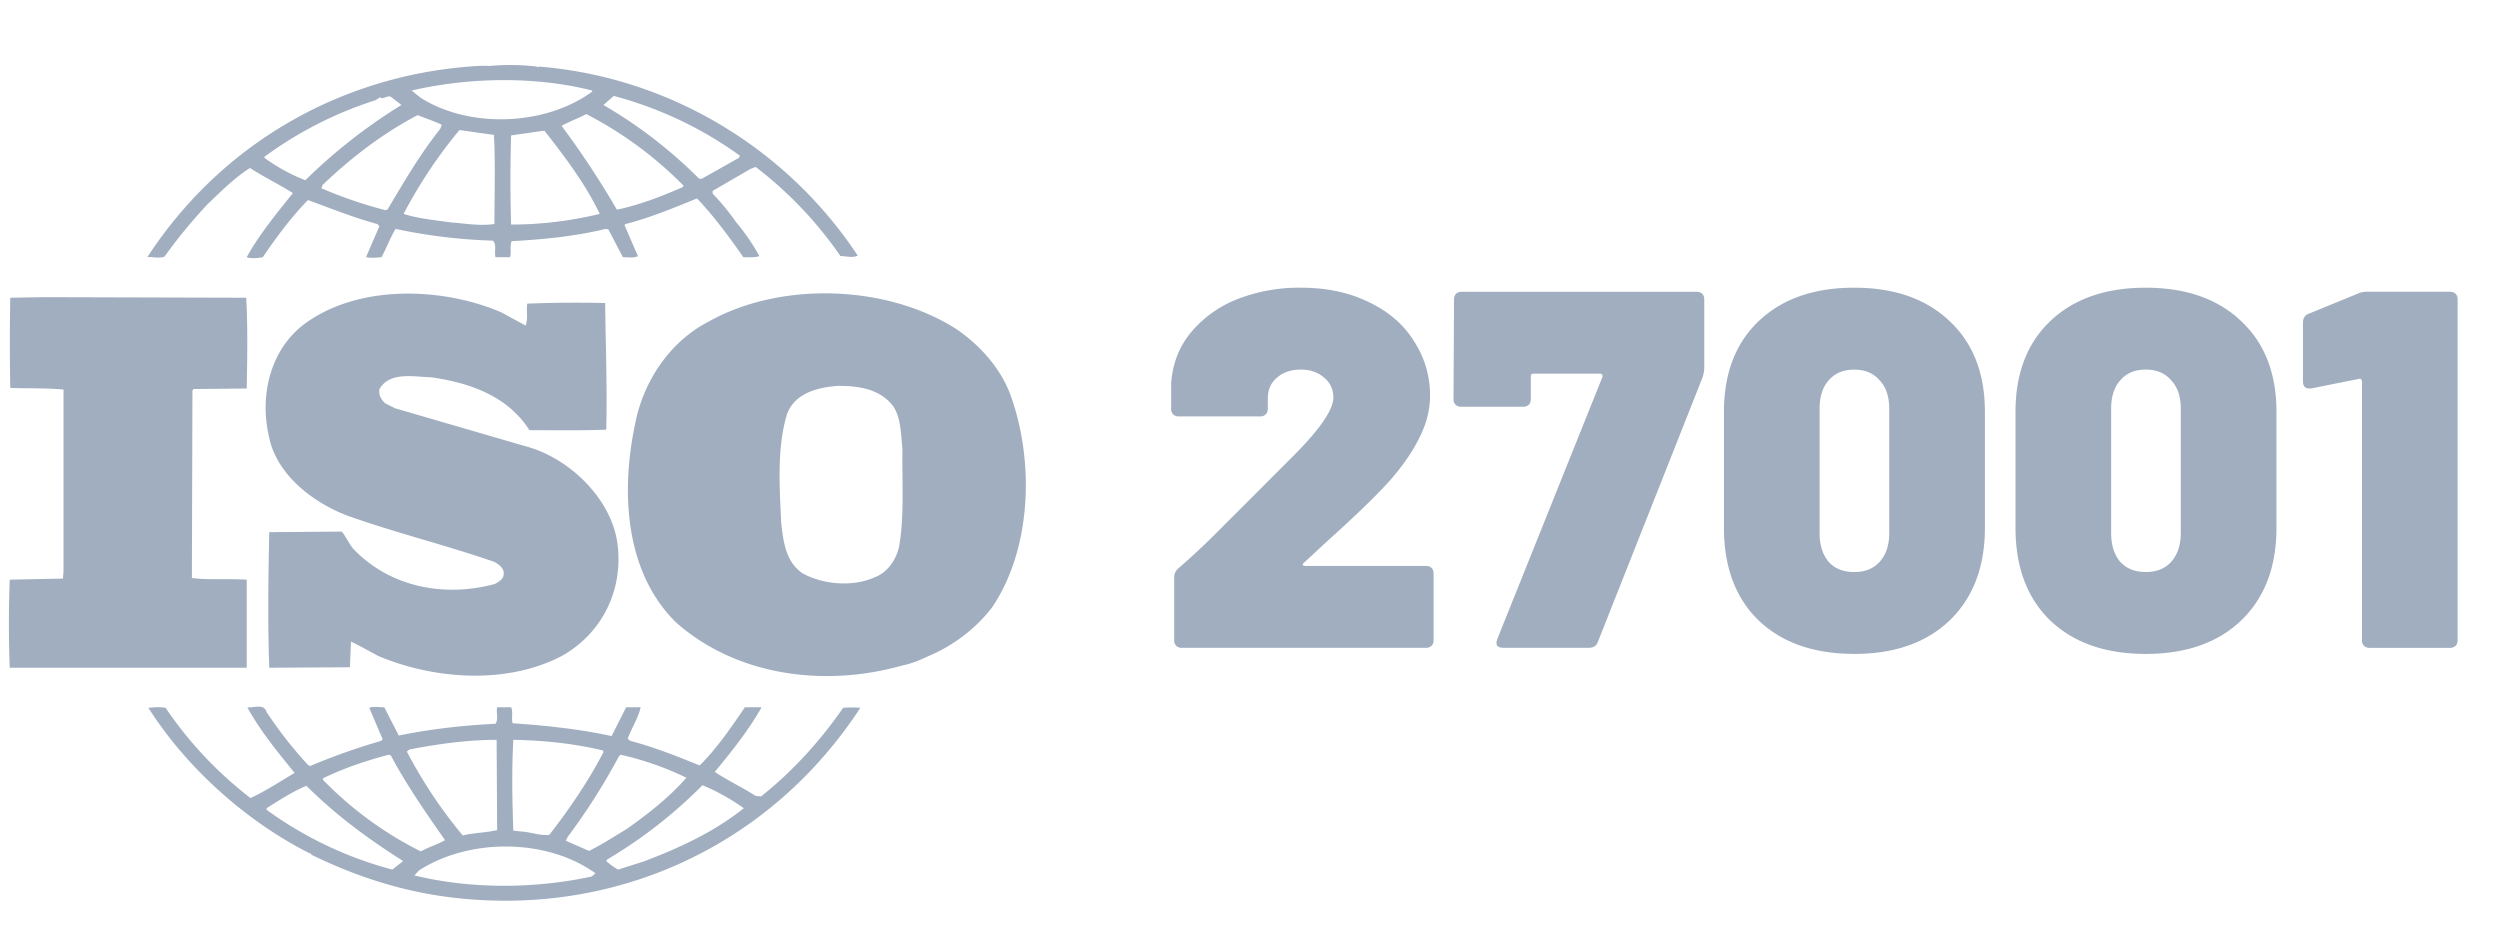
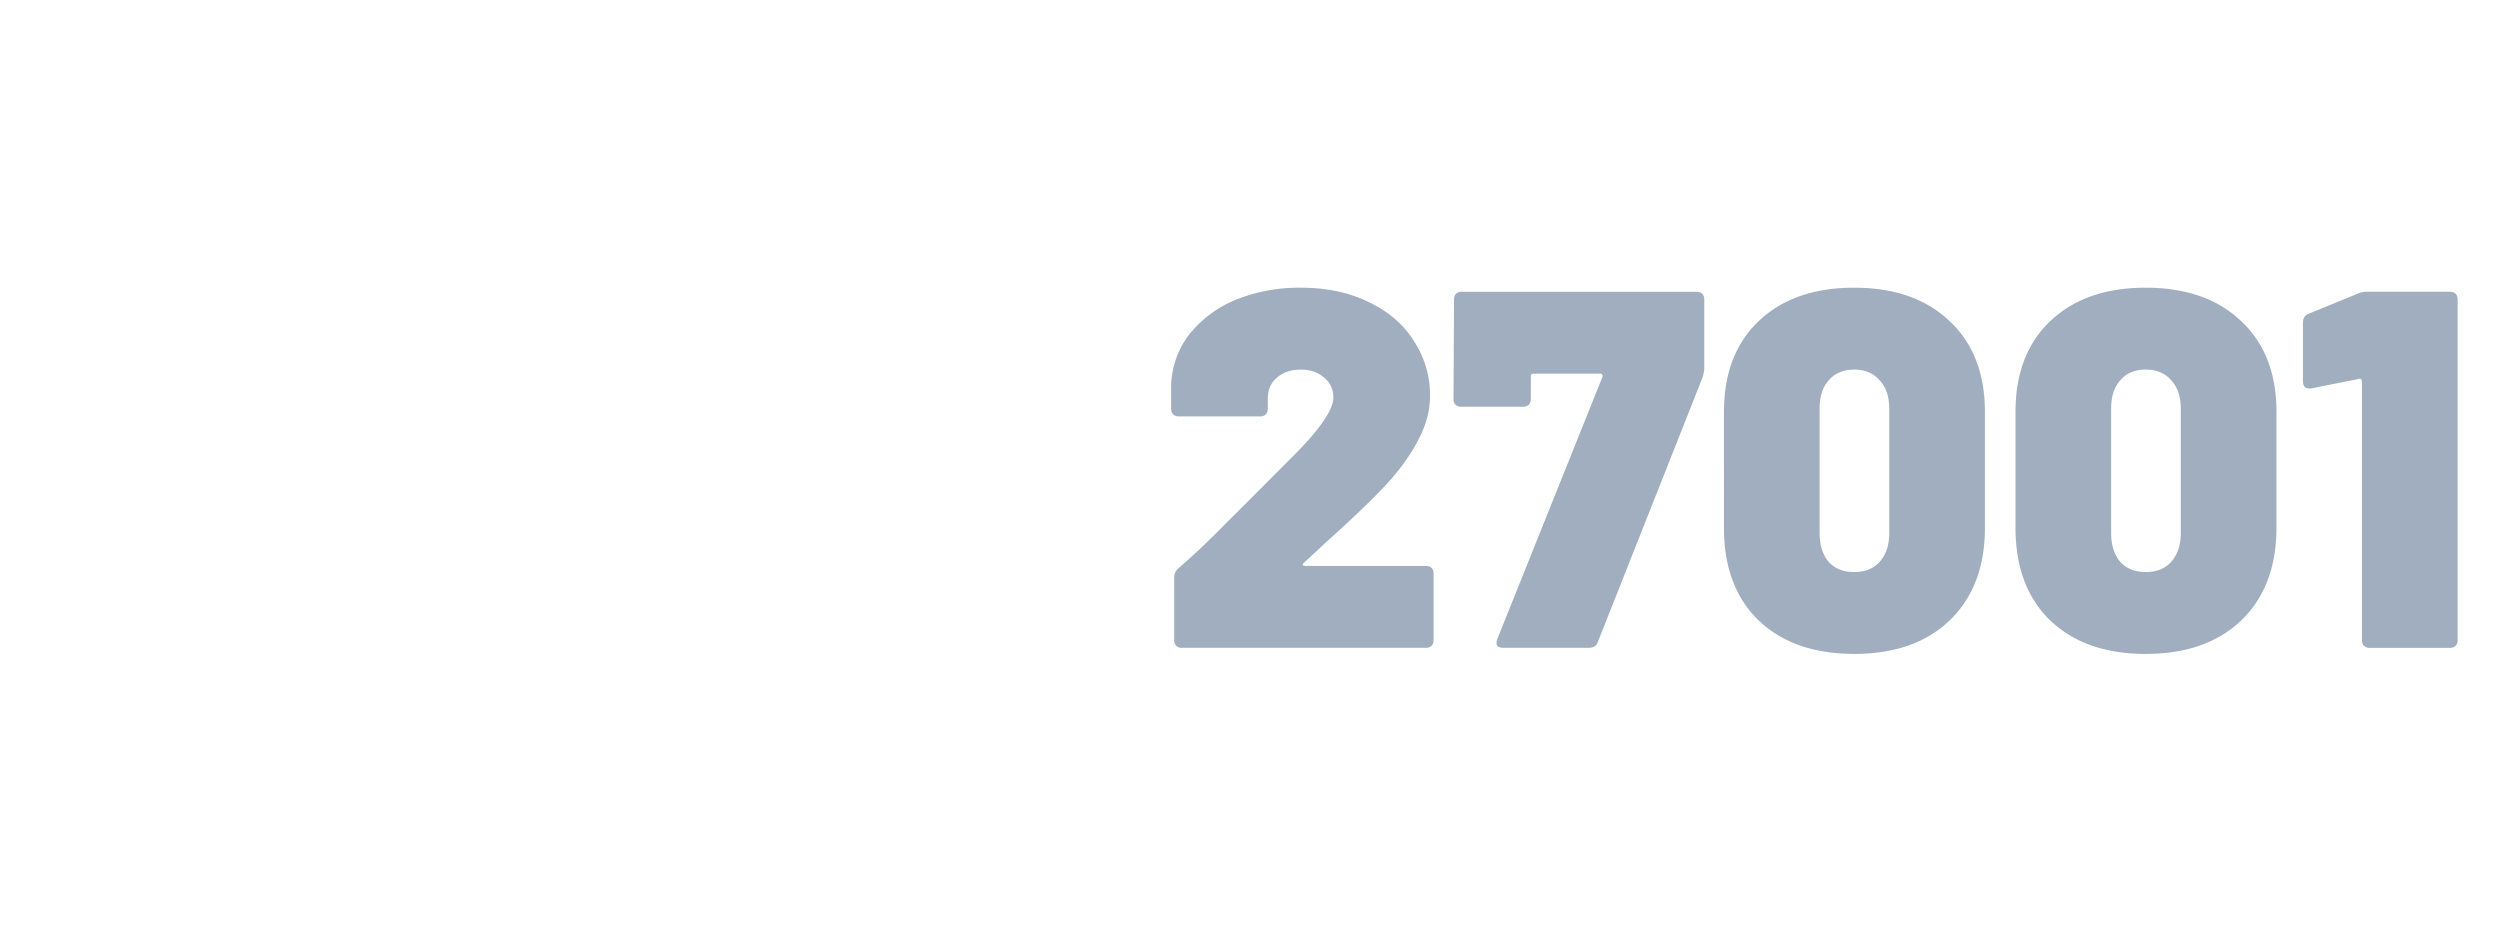
<svg xmlns="http://www.w3.org/2000/svg" width="74" height="28" fill="none">
  <g fill="#A0AEC0" clip-path="url(#a)">
-     <path d="m18.534 20.936-.431.852c-.939-.206-1.973-.316-2.928-.379-.046-.142.02-.348-.046-.473h-.414c-.032.188.047.331-.047.488-.987.048-1.941.159-2.864.348l-.429-.836c-.16 0-.334-.033-.445.015l.397.931-.047.048a19 19 0 0 0-2.1.744l-.065-.033a12.5 12.5 0 0 1-1.225-1.565c-.077-.267-.396-.11-.57-.14.38.694.889 1.31 1.4 1.943-.431.254-.86.539-1.306.743a11.5 11.5 0 0 1-2.513-2.671c-.192-.032-.319-.015-.509 0 1.144 1.802 2.927 3.382 4.788 4.314l.015-.015.017.047c1.256.616 2.592 1.06 4.008 1.249 4.883.648 9.543-1.454 12.247-5.595a3 3 0 0 0-.51 0c-.666.965-1.509 1.898-2.431 2.623l-.159-.015c-.398-.252-.829-.46-1.21-.71.51-.618 1.003-1.234 1.385-1.913h-.494c-.398.584-.813 1.2-1.337 1.721-.701-.283-1.337-.537-2.052-.727l-.079-.062c.112-.317.317-.617.382-.932zm-3.34.963c.906.017 1.812.11 2.655.316l.014.048c-.442.853-1.001 1.674-1.604 2.449-.27.031-.524-.079-.797-.096l-.268-.03c-.032-.933-.049-1.755 0-2.687m-3.071.284c.826-.157 1.686-.284 2.577-.284l.015 2.671c-.333.08-.7.08-1.018.159a14 14 0 0 1-1.654-2.482zm-2.561.854c.62-.3 1.272-.521 1.94-.696l.065.016c.46.87 1.033 1.69 1.606 2.512-.224.128-.493.207-.717.333a10.7 10.7 0 0 1-2.894-2.117zm2.052 2.703a11.2 11.2 0 0 1-3.723-1.77v-.048c.382-.237.764-.49 1.178-.663.906.9 1.845 1.58 2.863 2.228zm6.011.11-.111.095c-1.684.363-3.563.378-5.247-.032l.127-.142c1.48-.965 3.786-.965 5.232.079m3.166-2.607c.43.175.843.41 1.225.68-.89.71-1.924 1.185-2.974 1.58l-.748.237a2 2 0 0 1-.35-.253l.03-.048a14 14 0 0 0 2.817-2.196m-.475-.221c-.51.584-1.162 1.09-1.768 1.517-.366.221-.731.458-1.113.648l-.685-.3.049-.11a19 19 0 0 0 1.528-2.403l.046-.033a8.9 8.9 0 0 1 1.943.68M1.863 17.126l-1.575.032a35 35 0 0 0 0 2.607h7.015v-2.607c-.526-.033-1.114.015-1.623-.048l.016-5.547.032-.048 1.575-.015c.017-.901.032-1.865-.015-2.687L1.29 8.796l-.986.017a75 75 0 0 0 0 2.67c.542.017 1.05 0 1.576.047v5.376zM22.207 5.004l.16-.063a11.6 11.6 0 0 1 2.511 2.639c.191 0 .352.064.51-.015-2.13-3.224-5.645-5.295-9.449-5.595l-.016.03-.03-.03a7 7 0 0 0-1.417-.017c-.175-.015-.381 0-.588.017-3.818.3-7.333 2.275-9.527 5.642.158-.016.349.047.508-.016q.574-.805 1.288-1.565c.414-.396.796-.773 1.242-1.059.414.27.874.49 1.271.743-.493.616-1.001 1.233-1.367 1.897.112.047.318.032.477 0 .397-.585.828-1.17 1.336-1.691.685.252 1.353.52 2.052.71l.063.063-.397.918c.175.032.287.016.461 0 .144-.27.255-.57.414-.837a16 16 0 0 0 2.879.348c.127.109.033.348.08.49h.428c.049-.16-.014-.333.049-.475.922-.048 1.89-.144 2.783-.363l.08.015.428.822c.144 0 .335.032.447-.032l-.398-.916.032-.032c.732-.19 1.416-.474 2.115-.759.494.521.955 1.14 1.37 1.74.175 0 .35.015.475-.033a6 6 0 0 0-.683-.996 7 7 0 0 0-.7-.853v-.08zm-13.17.331a5.3 5.3 0 0 1-1.21-.664v-.03a11.4 11.4 0 0 1 3.294-1.677l.142-.093v.03c.127.033.224-.11.334-.015l.286.221a16.2 16.2 0 0 0-2.846 2.228m2.433.87-.063.016a13 13 0 0 1-1.893-.648l.032-.096c.875-.836 1.797-1.532 2.815-2.07.24.095.476.175.715.286l-.047.125c-.605.758-1.08 1.581-1.56 2.387m3.166.426c-.446.063-.843-.015-1.288-.047-.43-.063-.972-.111-1.4-.253A14 14 0 0 1 13.6 3.849l1.02.144c.047.821.015 1.77.015 2.638M12.44 2.886l-.254-.206c1.686-.395 3.673-.427 5.343 0v.032c-1.383 1.012-3.626 1.106-5.089.175m2.688 3.76a46 46 0 0 1 0-2.638c.319-.048.668-.096.985-.142.622.79 1.225 1.596 1.64 2.465-.86.206-1.733.315-2.625.315m5.075-1.105c-.622.27-1.258.521-1.943.665a26 26 0 0 0-1.637-2.482c.224-.127.494-.222.731-.348a11.3 11.3 0 0 1 2.879 2.119zm.573-.252h-.082a13.7 13.7 0 0 0-2.832-2.182l.305-.268a11.3 11.3 0 0 1 3.736 1.77l-.03.062zm-5.949 3.95c-1.75-.744-4.2-.822-5.79.331-1.034.759-1.353 2.117-1.082 3.32.207 1.137 1.288 1.975 2.322 2.37 1.417.505 2.896.868 4.326 1.36.145.062.335.204.305.379 0 .142-.145.22-.257.284-1.495.41-3.117.095-4.198-1.043-.127-.158-.207-.348-.335-.506l-2.147.017c-.03 1.28-.048 2.749 0 4.013l2.386-.014.032-.76c.27.128.54.285.812.428 1.654.694 3.786.851 5.424 0 1.192-.666 1.83-1.945 1.653-3.32-.175-1.343-1.446-2.56-2.734-2.893l-3.85-1.121-.287-.144c-.126-.11-.206-.252-.175-.425.302-.521 1.003-.363 1.528-.348 1.113.158 2.257.537 2.91 1.565.7 0 1.511.015 2.275-.015.03-1.298-.017-2.436-.033-3.748a37 37 0 0 0-2.305.018c-.033.19.03.457-.05.648zm13.489.506c-2.068-1.327-5.22-1.423-7.348-.222-1.162.6-1.926 1.787-2.164 3.002-.43 2.009-.319 4.395 1.206 5.897 1.785 1.58 4.377 1.928 6.682 1.28a3 3 0 0 0 .696-.24l.068-.03c.716-.3 1.4-.79 1.908-1.453 1.179-1.739 1.258-4.347.54-6.306-.284-.759-.873-1.438-1.588-1.928m-1.702 6.431c-.082.38-.339.775-.743.919-.646.284-1.52.204-2.117-.127-.502-.348-.565-.932-.63-1.486-.05-1.091-.131-2.244.177-3.242.243-.615.906-.773 1.504-.82.63 0 1.244.095 1.631.6.243.364.227.838.276 1.264-.017.902.063 1.976-.098 2.892" />
-   </g>
+     </g>
  <path fill="#A0AEC0" d="M38.595 16.66q-.045.03-.03.061.015.03.06.03h3.583q.105 0 .166.06.06.06.06.166v1.972q0 .106-.06.166a.22.22 0 0 1-.166.06h-7.226a.22.22 0 0 1-.166-.06.22.22 0 0 1-.06-.166v-1.852q0-.165.12-.27.678-.588 1.355-1.28l.874-.873 1.008-1.01q1.355-1.324 1.355-1.896 0-.361-.27-.587-.272-.24-.693-.241-.436 0-.708.24-.27.226-.27.618v.301q0 .105-.061.166a.22.22 0 0 1-.166.06h-2.408a.22.22 0 0 1-.166-.06.22.22 0 0 1-.06-.166v-.752q.06-.86.572-1.491a3.4 3.4 0 0 1 1.37-.994 5 5 0 0 1 1.897-.346q1.16 0 2.032.437.873.42 1.325 1.159a2.9 2.9 0 0 1 .467 1.596q0 .617-.301 1.22-.287.6-.858 1.264-.602.677-1.928 1.867zm5.904 2.515q-.12 0-.18-.06-.045-.076 0-.196l3.116-7.768q.015-.03-.015-.06-.015-.03-.045-.03h-1.987q-.075 0-.076.075v.677q0 .105-.06.166a.22.22 0 0 1-.166.06H43.25a.22.22 0 0 1-.166-.06.22.22 0 0 1-.06-.166l.015-2.95q0-.105.06-.166.06-.06.166-.06h6.955q.105 0 .166.06.06.06.06.165v2.048a1 1 0 0 1-.06.286l-3.087 7.798q-.06.18-.27.181zm10.384.18q-1.791 0-2.83-.993-1.024-.994-1.024-2.74V12.19q0-1.702 1.024-2.68 1.039-.994 2.83-.994t2.83.994q1.04.978 1.04 2.68v3.432q0 1.732-1.04 2.74-1.038.994-2.83.994m0-2.423q.481 0 .753-.301.286-.316.286-.858V12.1q0-.541-.286-.843-.27-.316-.753-.316-.48 0-.753.316-.27.3-.27.843v3.674q0 .541.27.858.272.3.753.3m8.63 2.424q-1.79 0-2.83-.994-1.023-.994-1.024-2.74V12.19q0-1.702 1.024-2.68 1.04-.994 2.83-.994 1.792 0 2.83.994 1.04.978 1.04 2.68v3.432q0 1.732-1.04 2.74-1.038.994-2.83.994m0-2.424q.482 0 .753-.301.285-.316.286-.858v-3.674q0-.541-.286-.843-.27-.316-.753-.316-.481 0-.752.316-.271.3-.271.843v3.674q0 .541.27.858.272.3.753.3m6.267-8.235q.12-.06.286-.06h2.454q.105 0 .166.06.06.06.06.165V18.95q0 .106-.06.166a.22.22 0 0 1-.166.06h-2.38a.22.22 0 0 1-.165-.06.22.22 0 0 1-.06-.166v-7.663q0-.03-.03-.06-.016-.03-.046-.015l-1.43.286h-.06q-.18 0-.181-.21V9.554q0-.21.18-.271z" />
  <defs>
    <clipPath id="a">
-       <path fill="#fff" d="M.264 1.925h30.1v24.736H.264z" />
-     </clipPath>
+       </clipPath>
  </defs>
</svg>